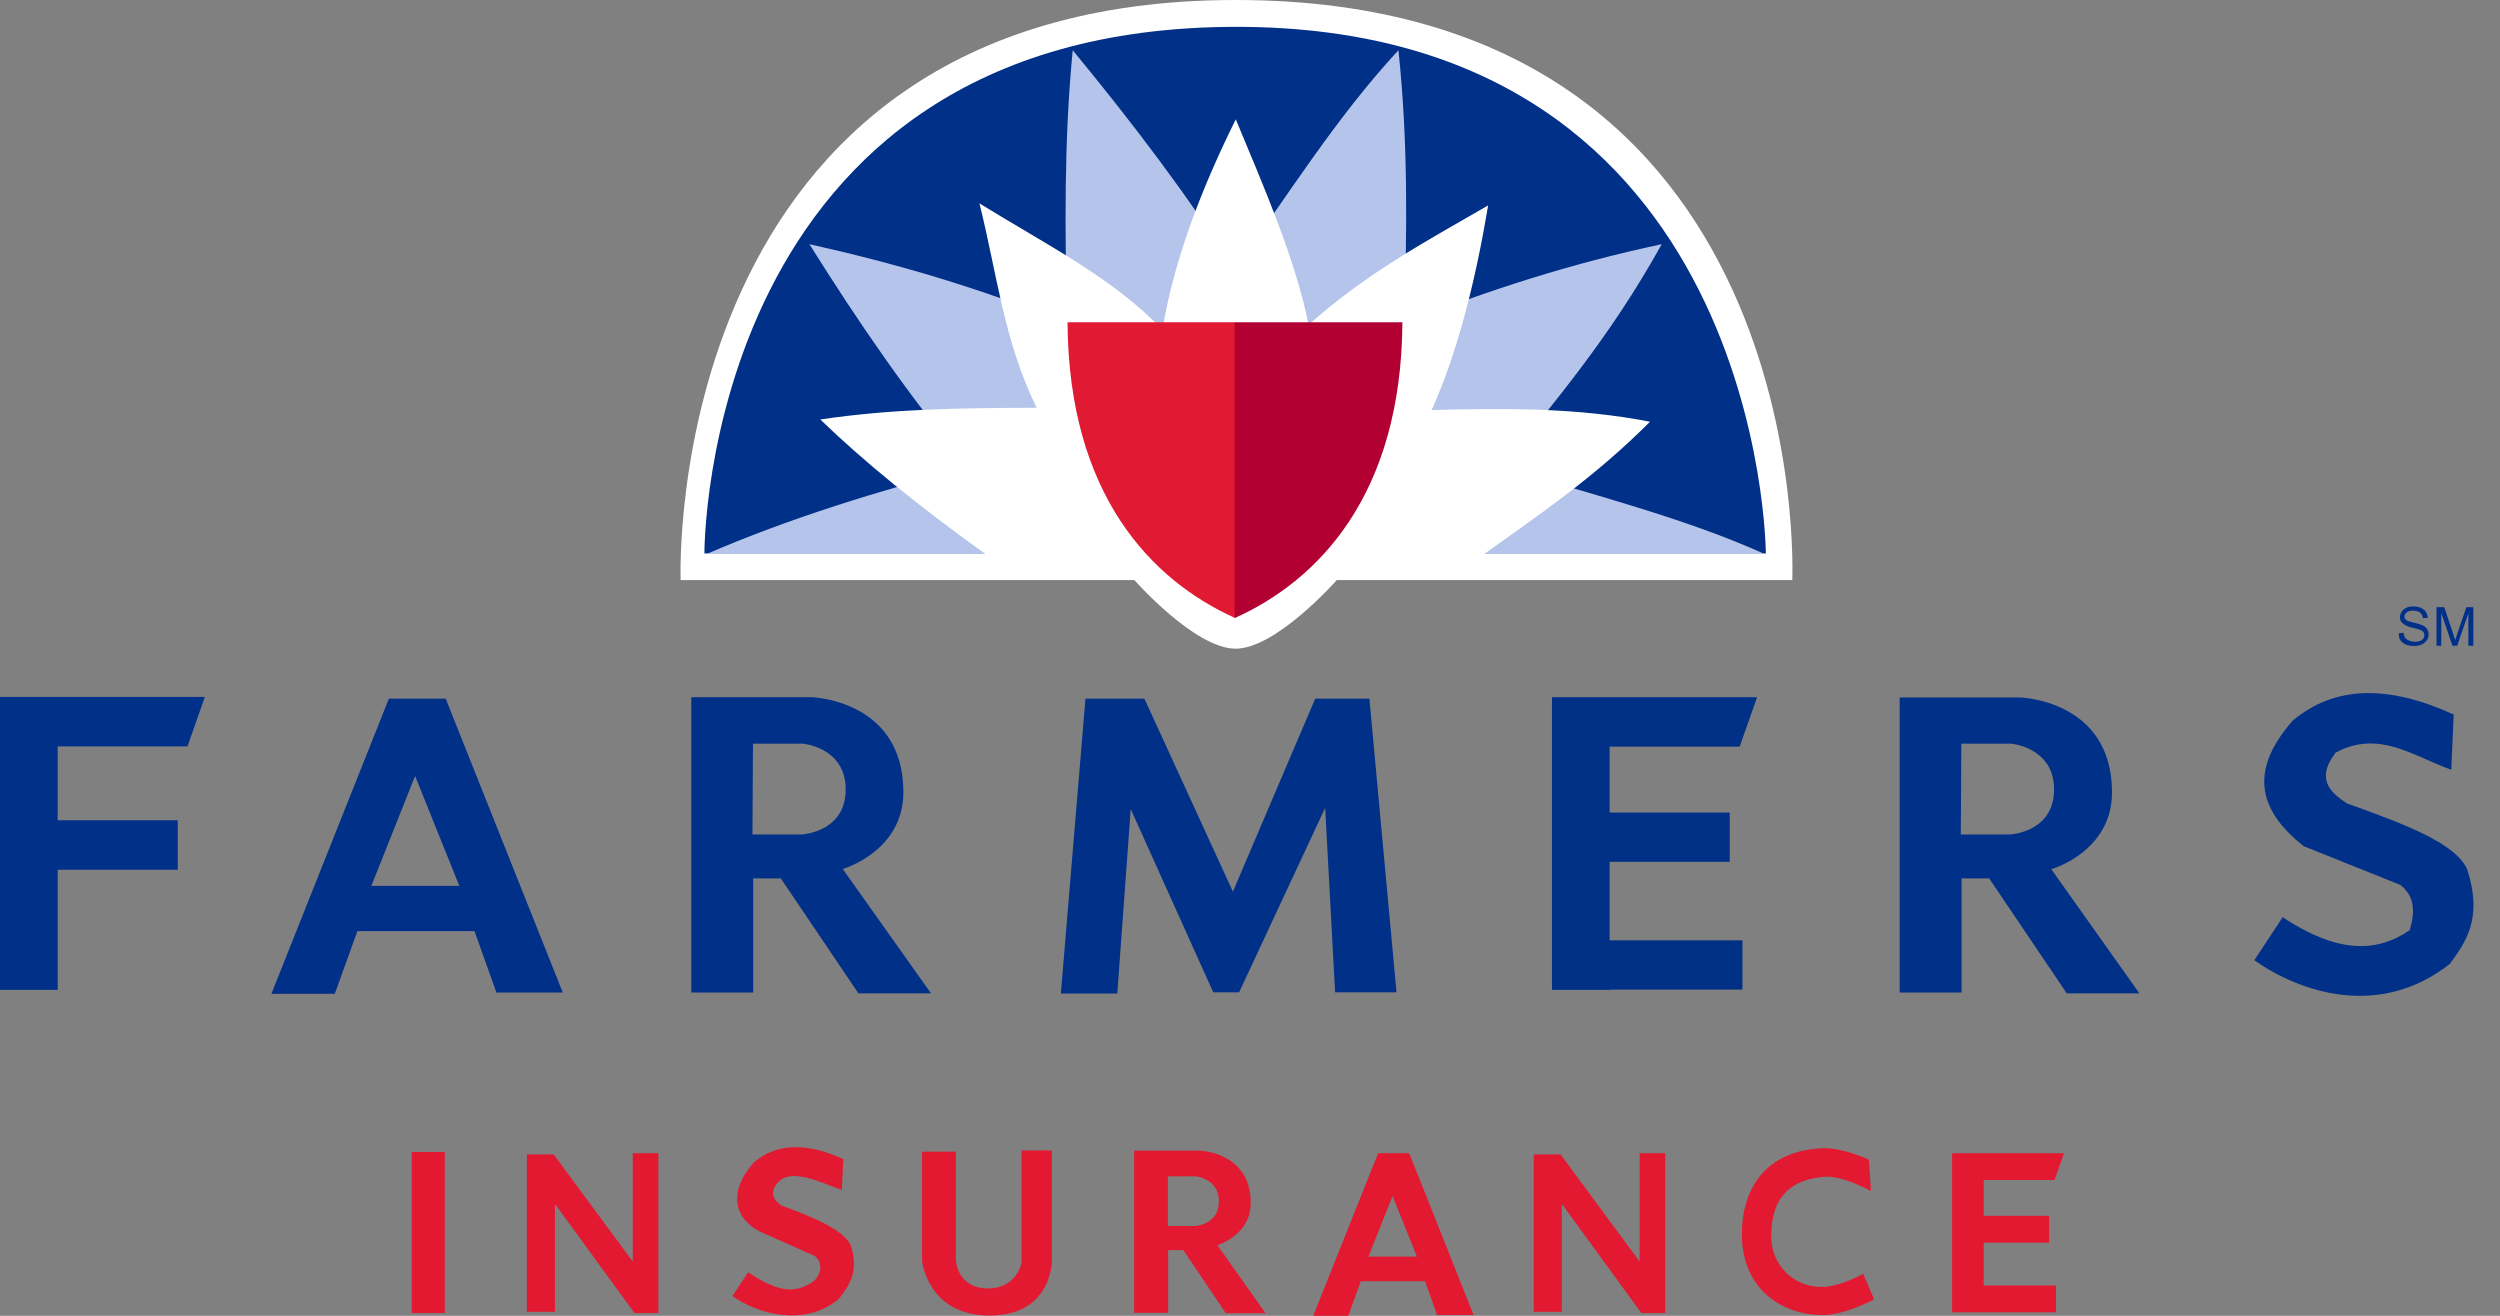
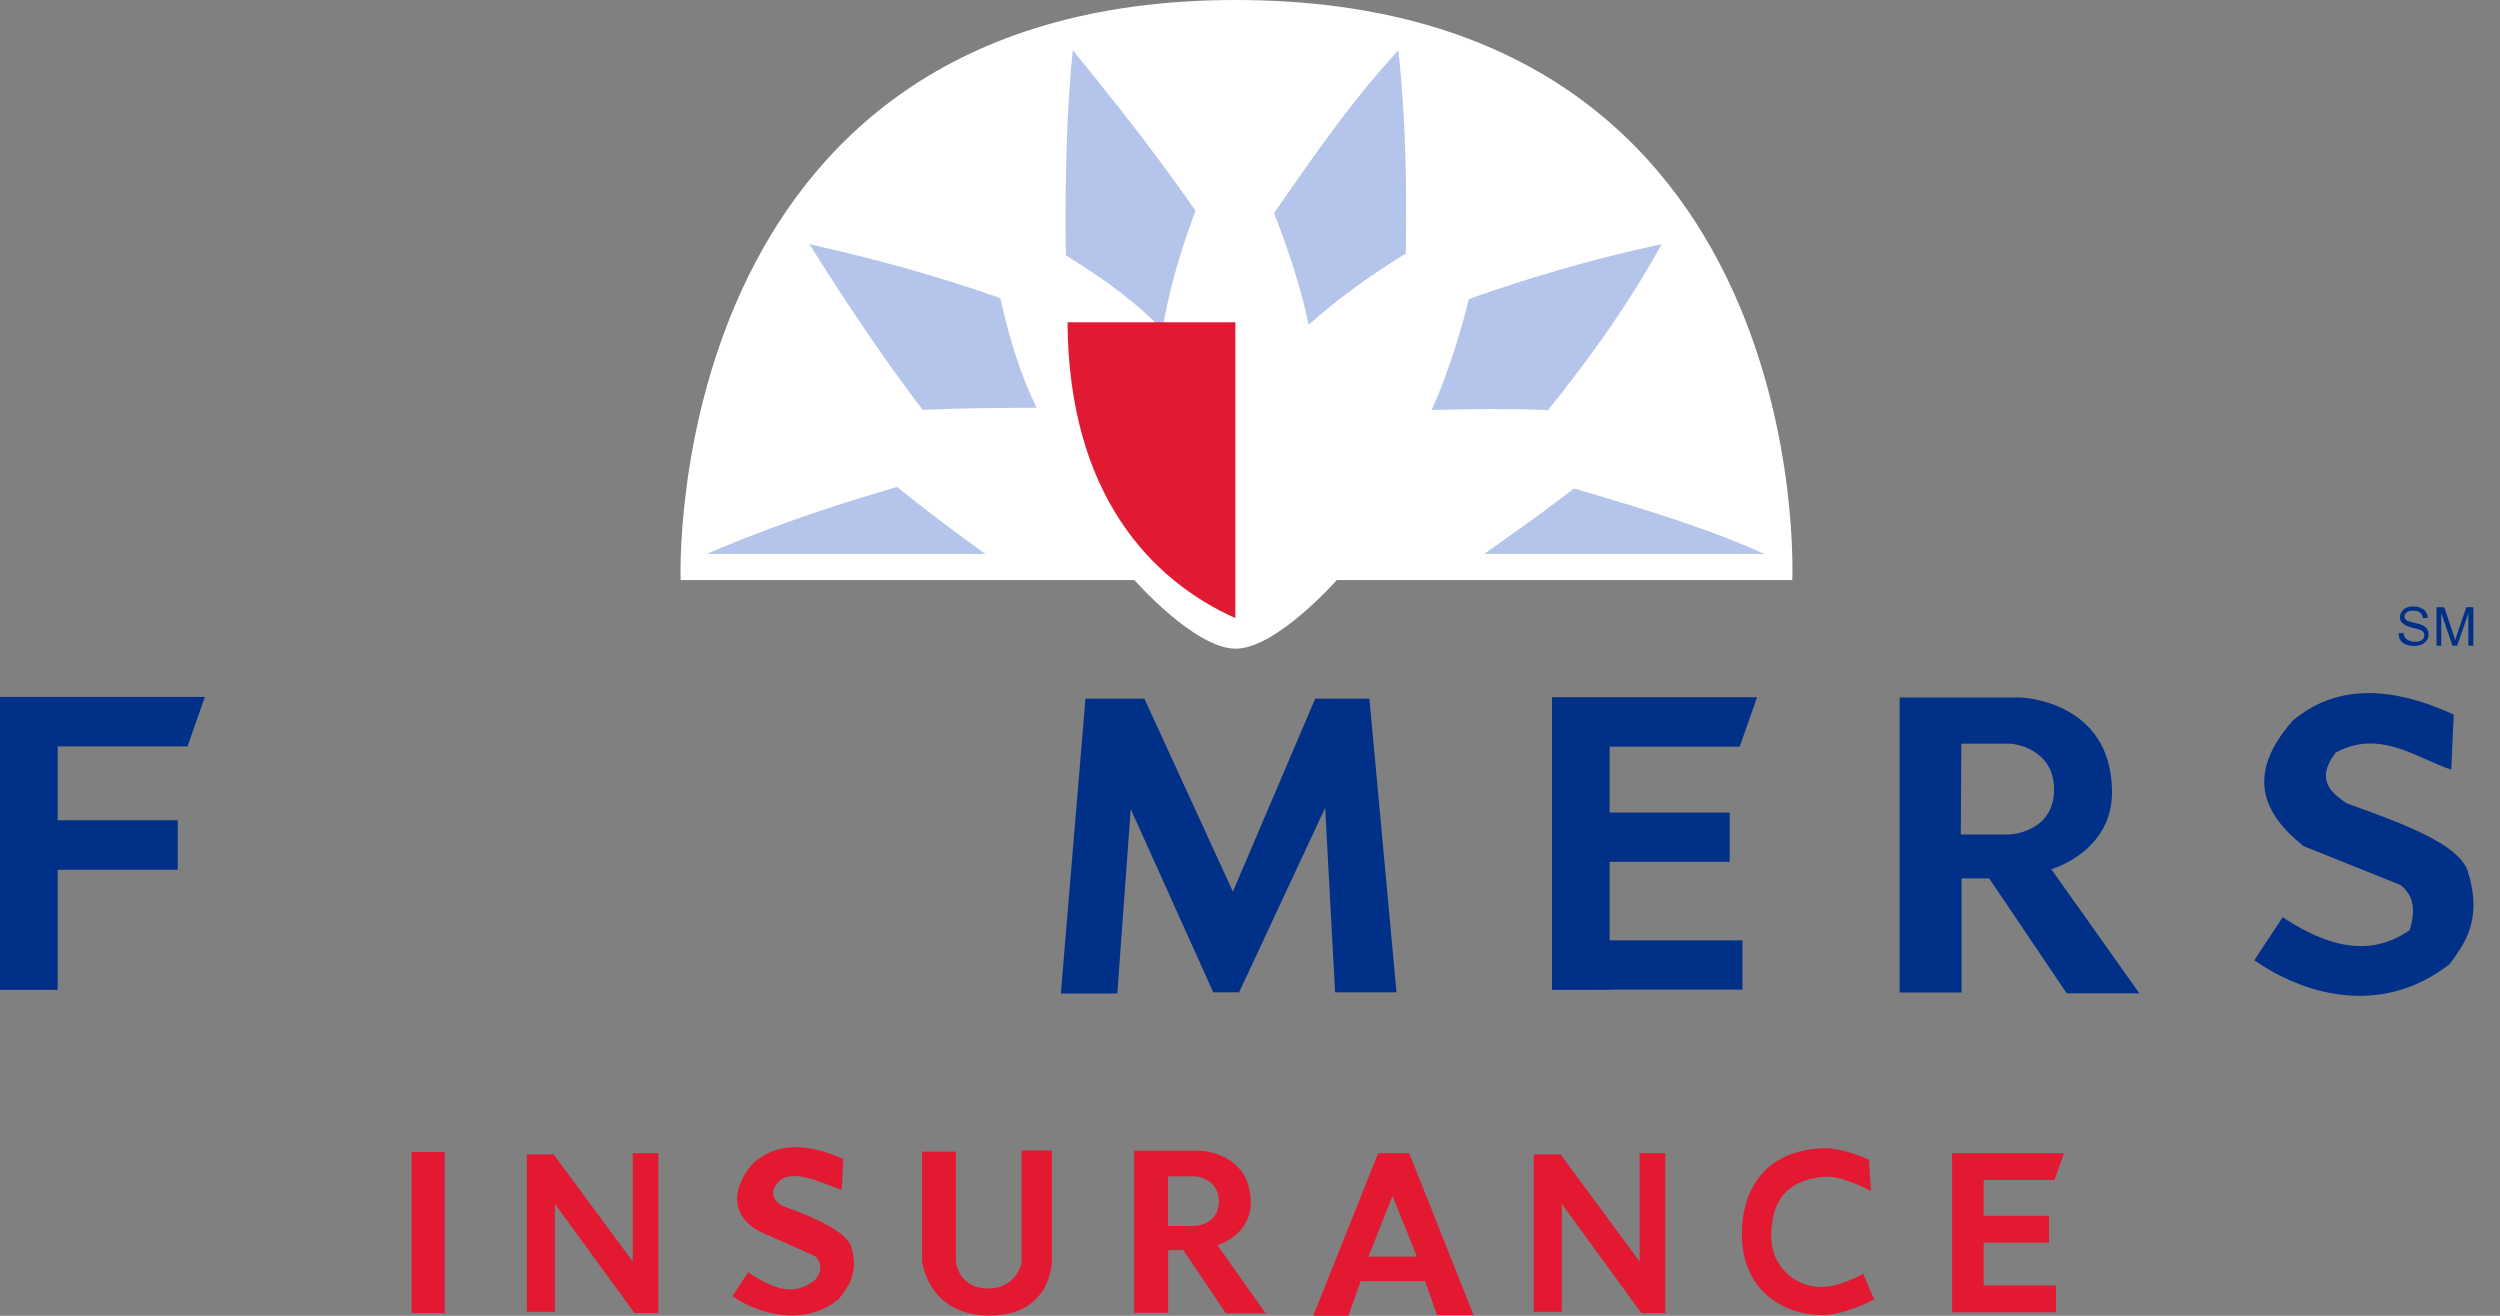
<svg xmlns="http://www.w3.org/2000/svg" width="76" height="40" viewBox="0 0 76 40" fill="none">
  <rect x="0" y="0" width="76" height="40" fill="#808080" stroke="none" />
  <path d="M20.691 17.634H34.485C34.485 17.634 36.322 19.72 37.562 19.72C38.801 19.72 40.638 17.634 40.638 17.634H54.485C54.485 17.634 55.286 0 37.562 0C20.026 0 20.691 17.634 20.691 17.634Z" fill="white" />
-   <path d="M21.414 16.826H53.682C53.682 16.826 53.621 0.816 37.589 0.816C21.331 0.816 21.414 16.826 21.414 16.826Z" fill="#013088" />
  <path d="M32.611 1.527C32.339 4.301 32.376 7.075 32.437 9.841C29.829 8.76 27.214 8.005 24.606 7.423C26.08 9.773 27.645 12.071 29.444 14.203C26.723 14.921 24.039 15.737 21.484 16.84H53.639C51.235 15.752 48.385 15.034 45.679 14.203C47.289 12.154 48.907 10.318 50.517 7.423C47.819 7.997 45.211 8.821 42.686 9.841C42.769 7.105 42.815 4.369 42.512 1.527C40.585 3.613 39.149 5.949 37.524 8.194C36.133 5.971 34.44 3.749 32.611 1.527Z" fill="#B5C4EB" />
  <path d="M29.956 16.841C27.931 15.39 26.238 14.014 24.938 12.752C27.182 12.419 29.269 12.404 31.514 12.396C30.516 10.363 30.304 8.292 29.775 6.183C31.77 7.415 33.887 8.481 35.338 10.03C35.686 7.891 36.547 5.684 37.568 3.628C38.445 5.737 39.367 7.846 39.783 9.872C41.604 8.254 43.418 7.302 45.24 6.244C44.854 8.541 44.325 10.665 43.524 12.464C45.709 12.412 47.893 12.381 50.16 12.82C48.475 14.513 46.797 15.639 45.111 16.848L29.956 16.841Z" fill="white" />
  <path d="M37.555 18.791V9.796H32.453C32.483 15.042 35.008 17.649 37.555 18.791Z" fill="#E01A33" />
-   <path d="M37.531 18.791V9.796H42.633C42.603 15.042 40.078 17.649 37.531 18.791Z" fill="#B20032" />
  <path d="M0 21.195V30.091H1.754V26.44H5.404V24.936H1.754V22.691H5.699L6.228 21.187H0V21.195Z" fill="#013088" />
  <path d="M47.18 21.194V30.091H48.933V30.083H52.97V28.587H48.933V26.198H52.584V24.701H48.933V22.698H52.886L53.416 21.194H47.18Z" fill="#013186" />
-   <path d="M11.825 21.232L8.25 30.212H10.177L10.865 28.307H14.425L15.091 30.174H17.109L13.549 21.239H11.825V21.232ZM12.619 23.59L13.964 26.931H11.289L12.619 23.59Z" fill="#013088" />
-   <path d="M21.016 21.194V30.174H22.898V26.704H23.737L26.095 30.197H28.302L25.619 26.417C25.619 26.417 27.463 25.888 27.463 24.082C27.463 21.262 24.659 21.194 24.659 21.194H21.016ZM22.89 22.608H24.402C24.402 22.608 25.709 22.714 25.709 23.999C25.709 25.306 24.372 25.367 24.372 25.367H22.875L22.89 22.608Z" fill="#013088" />
  <path d="M57.75 21.194V30.174H59.632V26.704H60.471L62.829 30.197H65.037L62.361 26.425C62.361 26.425 64.205 25.896 64.205 24.089C64.205 21.27 61.401 21.202 61.401 21.202H57.75V21.194ZM59.624 22.608H61.136C61.136 22.608 62.444 22.714 62.444 23.999C62.444 25.306 61.106 25.367 61.106 25.367H59.609L59.624 22.608Z" fill="#013088" />
  <path d="M34.374 24.596L33.966 30.204H32.25L32.998 21.24H34.79L37.48 27.105L39.982 21.24H41.63L42.454 30.166H40.587L40.285 24.558L37.669 30.166H36.883L34.374 24.596Z" fill="#013088" />
  <path d="M68.531 29.191L69.393 27.884C71.026 28.964 72.227 28.987 73.255 28.276C73.475 27.551 73.308 27.165 72.968 26.901L70.028 25.722C68.758 24.709 68.282 23.522 69.695 21.912C70.973 20.831 72.62 20.816 74.593 21.723L74.518 23.401C73.384 23.001 72.326 22.169 71.003 22.88C70.345 23.741 70.935 24.142 71.343 24.422C73.225 25.094 74.654 25.654 75.001 26.425C75.5 27.951 74.926 28.677 74.472 29.305C72.341 30.975 69.937 30.181 68.531 29.191Z" fill="#013088" />
  <path d="M12.516 35.019H13.521V39.917H12.516V35.019Z" fill="#E21931" />
  <path d="M16.87 36.599V39.879H16.016V35.094H16.832L19.236 38.352V35.057H20.014V39.917H19.288L16.87 36.599Z" fill="#E21931" />
  <path d="M47.479 36.599V39.879H46.625V35.094H47.441L49.845 38.352V35.057H50.623V39.917H49.898L47.479 36.599Z" fill="#E21931" />
  <path d="M22.266 39.403L22.742 38.678C23.649 39.275 24.155 39.35 24.73 38.95C24.964 38.753 25.032 38.405 24.775 38.186L23.097 37.438C22.326 37.045 22.122 36.244 22.908 35.344C23.619 34.739 24.533 34.732 25.637 35.238L25.591 36.176C24.956 35.949 24.102 35.518 23.679 35.911C23.354 36.251 23.535 36.501 23.762 36.652C24.813 37.022 25.674 37.43 25.863 37.861C26.143 38.708 25.758 39.139 25.501 39.486C24.48 40.348 23.052 39.955 22.266 39.403Z" fill="#E21931" />
  <path d="M30.08 39.992C28.198 39.992 28.031 38.33 28.031 38.33V35.011H29.059V38.322C29.059 38.322 29.097 39.169 30.049 39.169C30.888 39.169 31.055 38.405 31.055 38.405V34.974H31.977V38.292C31.984 38.292 32.007 39.992 30.08 39.992Z" fill="#E21931" />
  <path d="M34.477 34.981V39.909H35.512V38.004H35.973L37.266 39.924H38.475L37.009 37.853C37.009 37.853 38.022 37.558 38.022 36.568C38.022 35.019 36.48 34.981 36.48 34.981H34.477ZM35.505 35.76H36.336C36.336 35.76 37.054 35.812 37.054 36.523C37.054 37.241 36.321 37.271 36.321 37.271H35.505V35.76Z" fill="#E21931" />
  <path d="M41.895 35.057L39.922 40H40.988L41.366 38.949H43.323L43.686 39.977H44.797L42.84 35.057H41.895ZM42.333 36.357L43.074 38.201H41.6L42.333 36.357Z" fill="#E21931" />
  <path d="M52.953 37.559C52.938 36.191 53.634 34.966 55.433 34.906C56.015 34.883 56.816 35.254 56.816 35.254L56.876 36.206C56.876 36.206 55.984 35.715 55.433 35.775C54.533 35.866 53.845 36.281 53.845 37.597C53.845 38.458 54.526 39.123 55.372 39.123C55.947 39.123 56.642 38.723 56.642 38.723L56.974 39.501C56.974 39.501 56.098 39.978 55.402 39.978C54.11 39.97 52.968 39.139 52.953 37.559Z" fill="#E21931" />
  <path d="M59.344 35.057V39.894H62.503V39.078H60.304V37.778H62.292V36.961H60.304V35.873H62.458L62.745 35.057H59.344Z" fill="#E21931" />
  <path d="M72.922 19.252L73.066 19.237C73.073 19.297 73.088 19.343 73.111 19.38C73.133 19.418 73.179 19.448 73.232 19.471C73.285 19.494 73.345 19.509 73.413 19.509C73.474 19.509 73.527 19.501 73.572 19.486C73.617 19.471 73.647 19.441 73.67 19.411C73.693 19.38 73.7 19.35 73.7 19.312C73.7 19.274 73.693 19.244 73.67 19.214C73.647 19.184 73.617 19.161 73.564 19.146C73.534 19.131 73.466 19.116 73.353 19.086C73.247 19.063 73.171 19.033 73.126 19.01C73.073 18.98 73.028 18.942 72.998 18.904C72.967 18.859 72.96 18.814 72.96 18.761C72.96 18.7 72.975 18.647 73.013 18.594C73.043 18.541 73.096 18.504 73.156 18.473C73.224 18.443 73.292 18.436 73.368 18.436C73.459 18.436 73.534 18.451 73.595 18.481C73.663 18.511 73.716 18.549 73.746 18.602C73.784 18.655 73.799 18.715 73.806 18.783L73.655 18.791C73.647 18.715 73.617 18.662 73.572 18.625C73.527 18.587 73.459 18.564 73.368 18.564C73.277 18.564 73.209 18.579 73.164 18.617C73.118 18.655 73.096 18.692 73.096 18.738C73.096 18.783 73.111 18.814 73.141 18.844C73.171 18.874 73.247 18.897 73.375 18.927C73.504 18.957 73.587 18.98 73.632 19.002C73.7 19.033 73.753 19.07 73.784 19.123C73.814 19.169 73.829 19.229 73.829 19.29C73.829 19.35 73.814 19.411 73.776 19.463C73.738 19.516 73.685 19.562 73.625 19.592C73.557 19.622 73.481 19.637 73.398 19.637C73.292 19.637 73.201 19.622 73.133 19.592C73.066 19.562 73.005 19.516 72.967 19.456C72.929 19.395 72.922 19.335 72.922 19.252Z" fill="#013088" />
  <path d="M74.07 19.63V18.458H74.305L74.584 19.29C74.607 19.365 74.63 19.425 74.637 19.463C74.652 19.418 74.675 19.358 74.698 19.274L74.977 18.458H75.189V19.63H75.038V18.647L74.698 19.63H74.554L74.214 18.632V19.63H74.07Z" fill="#013088" />
</svg>